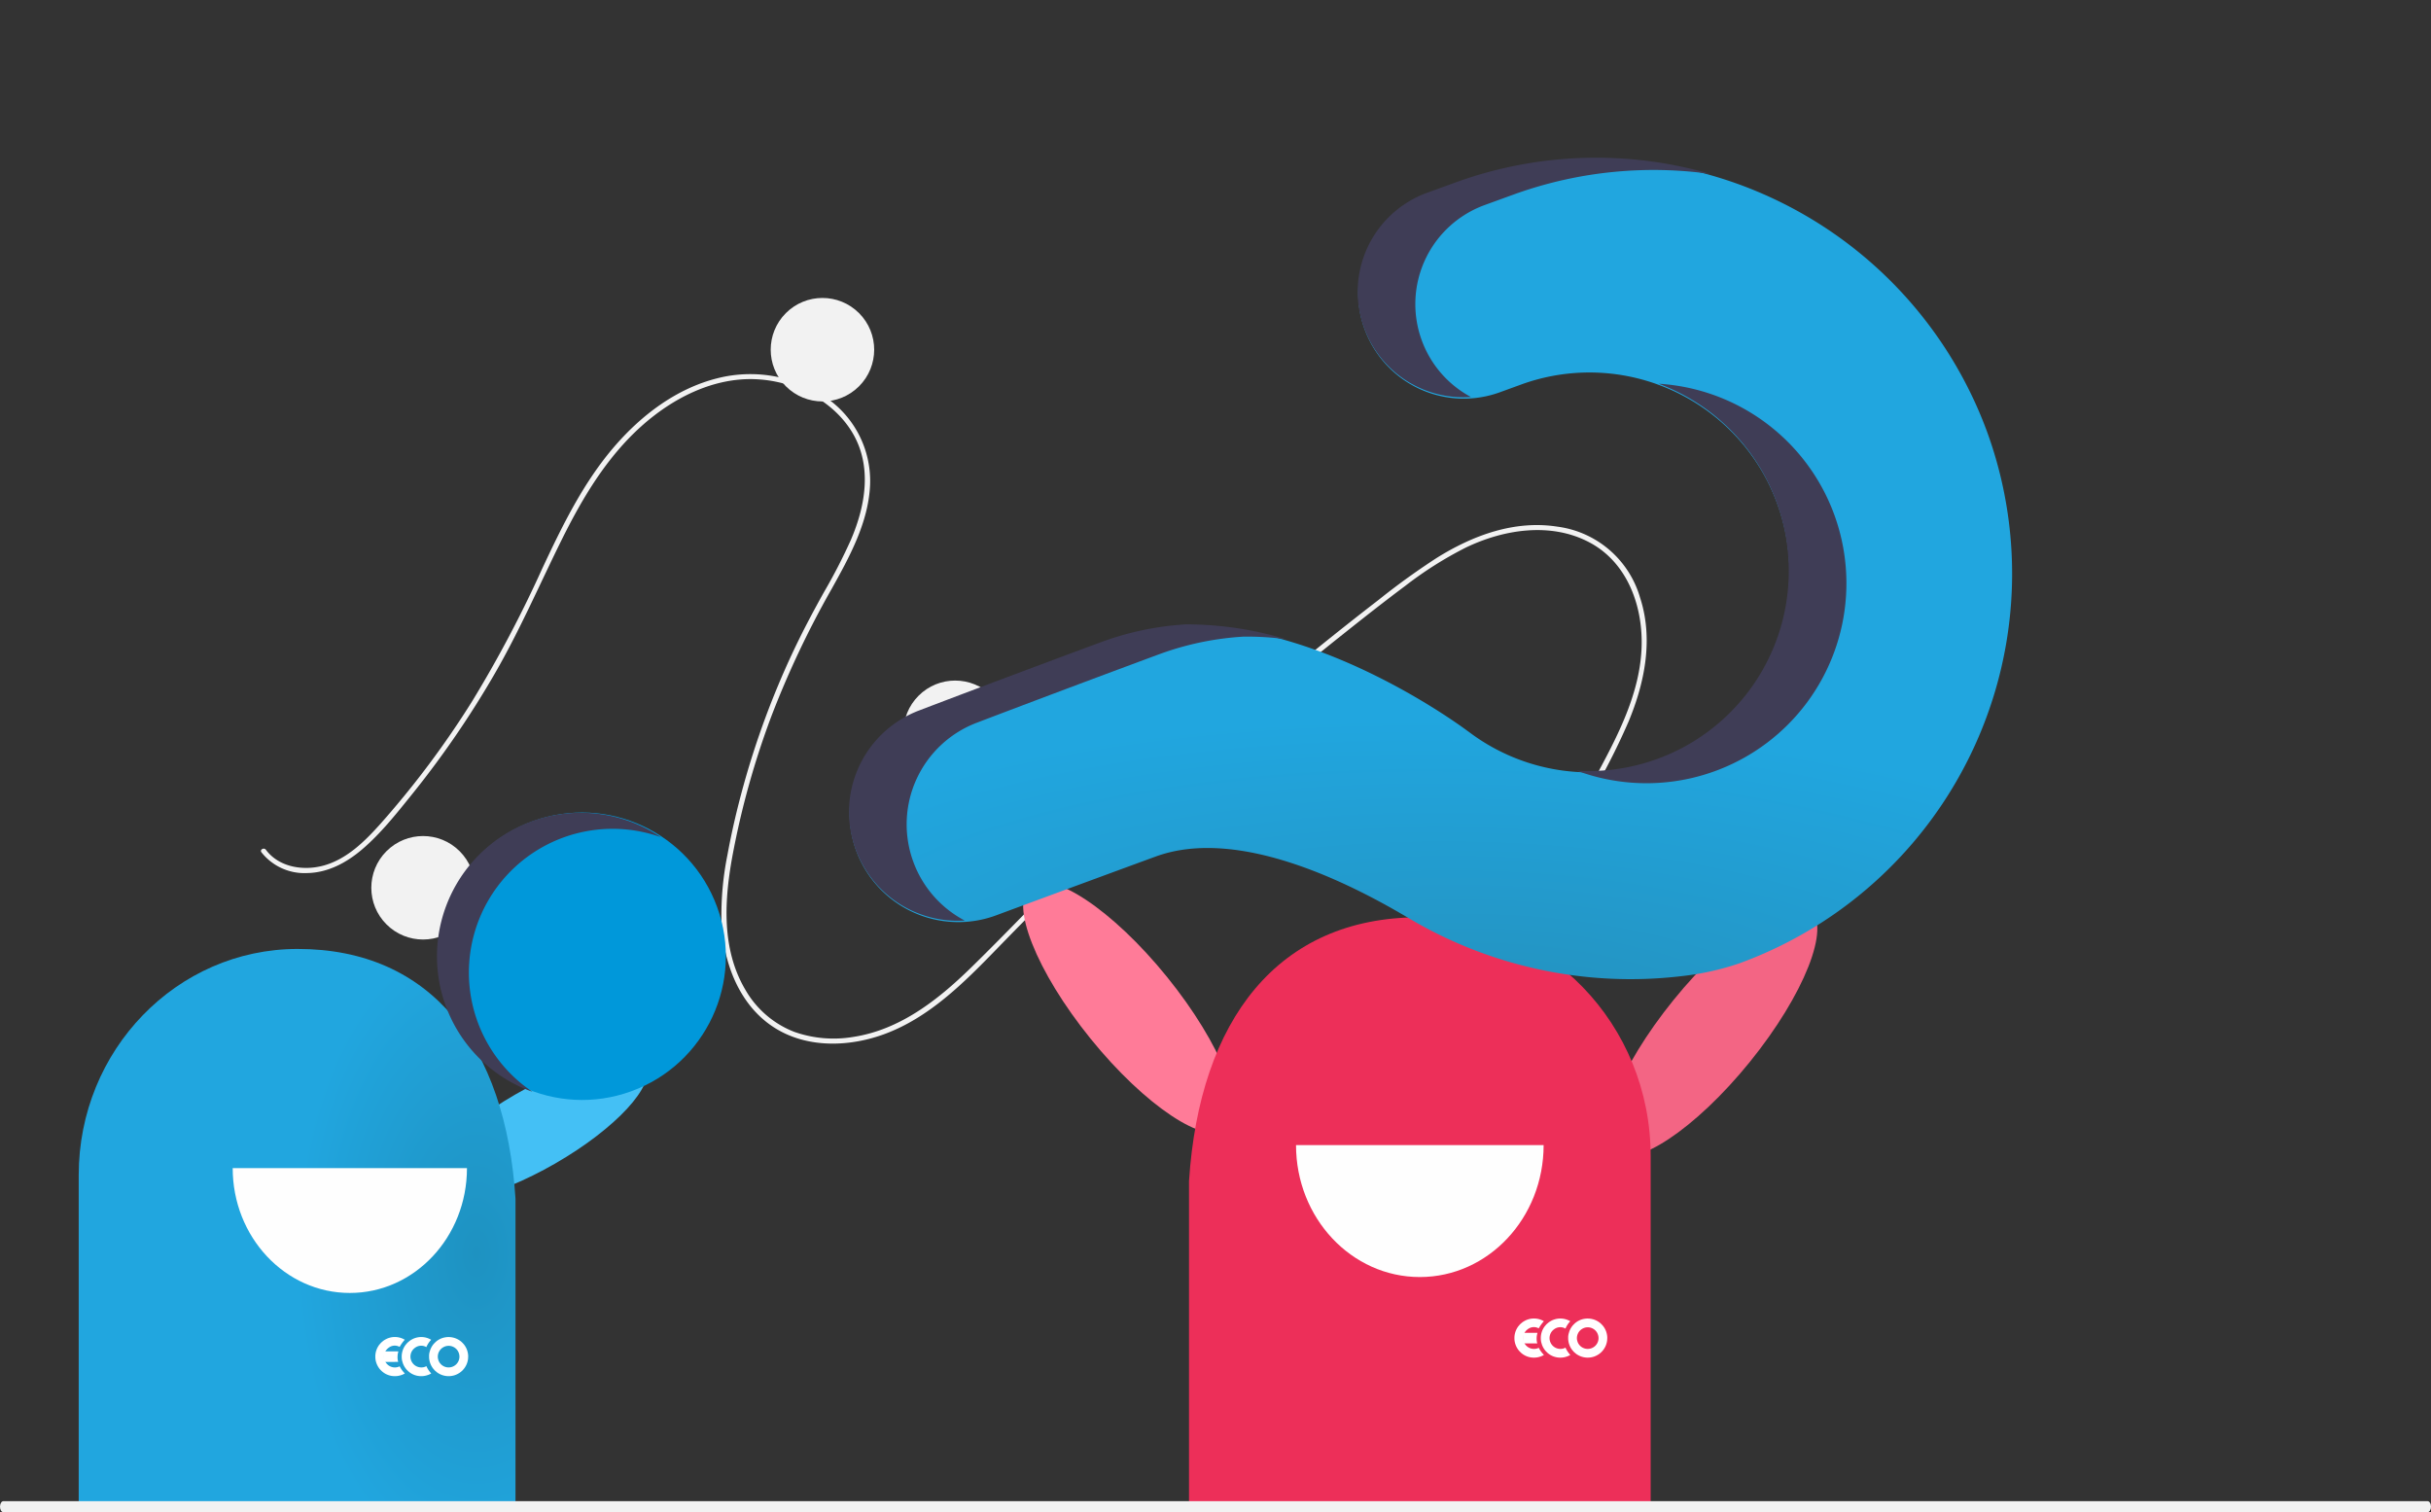
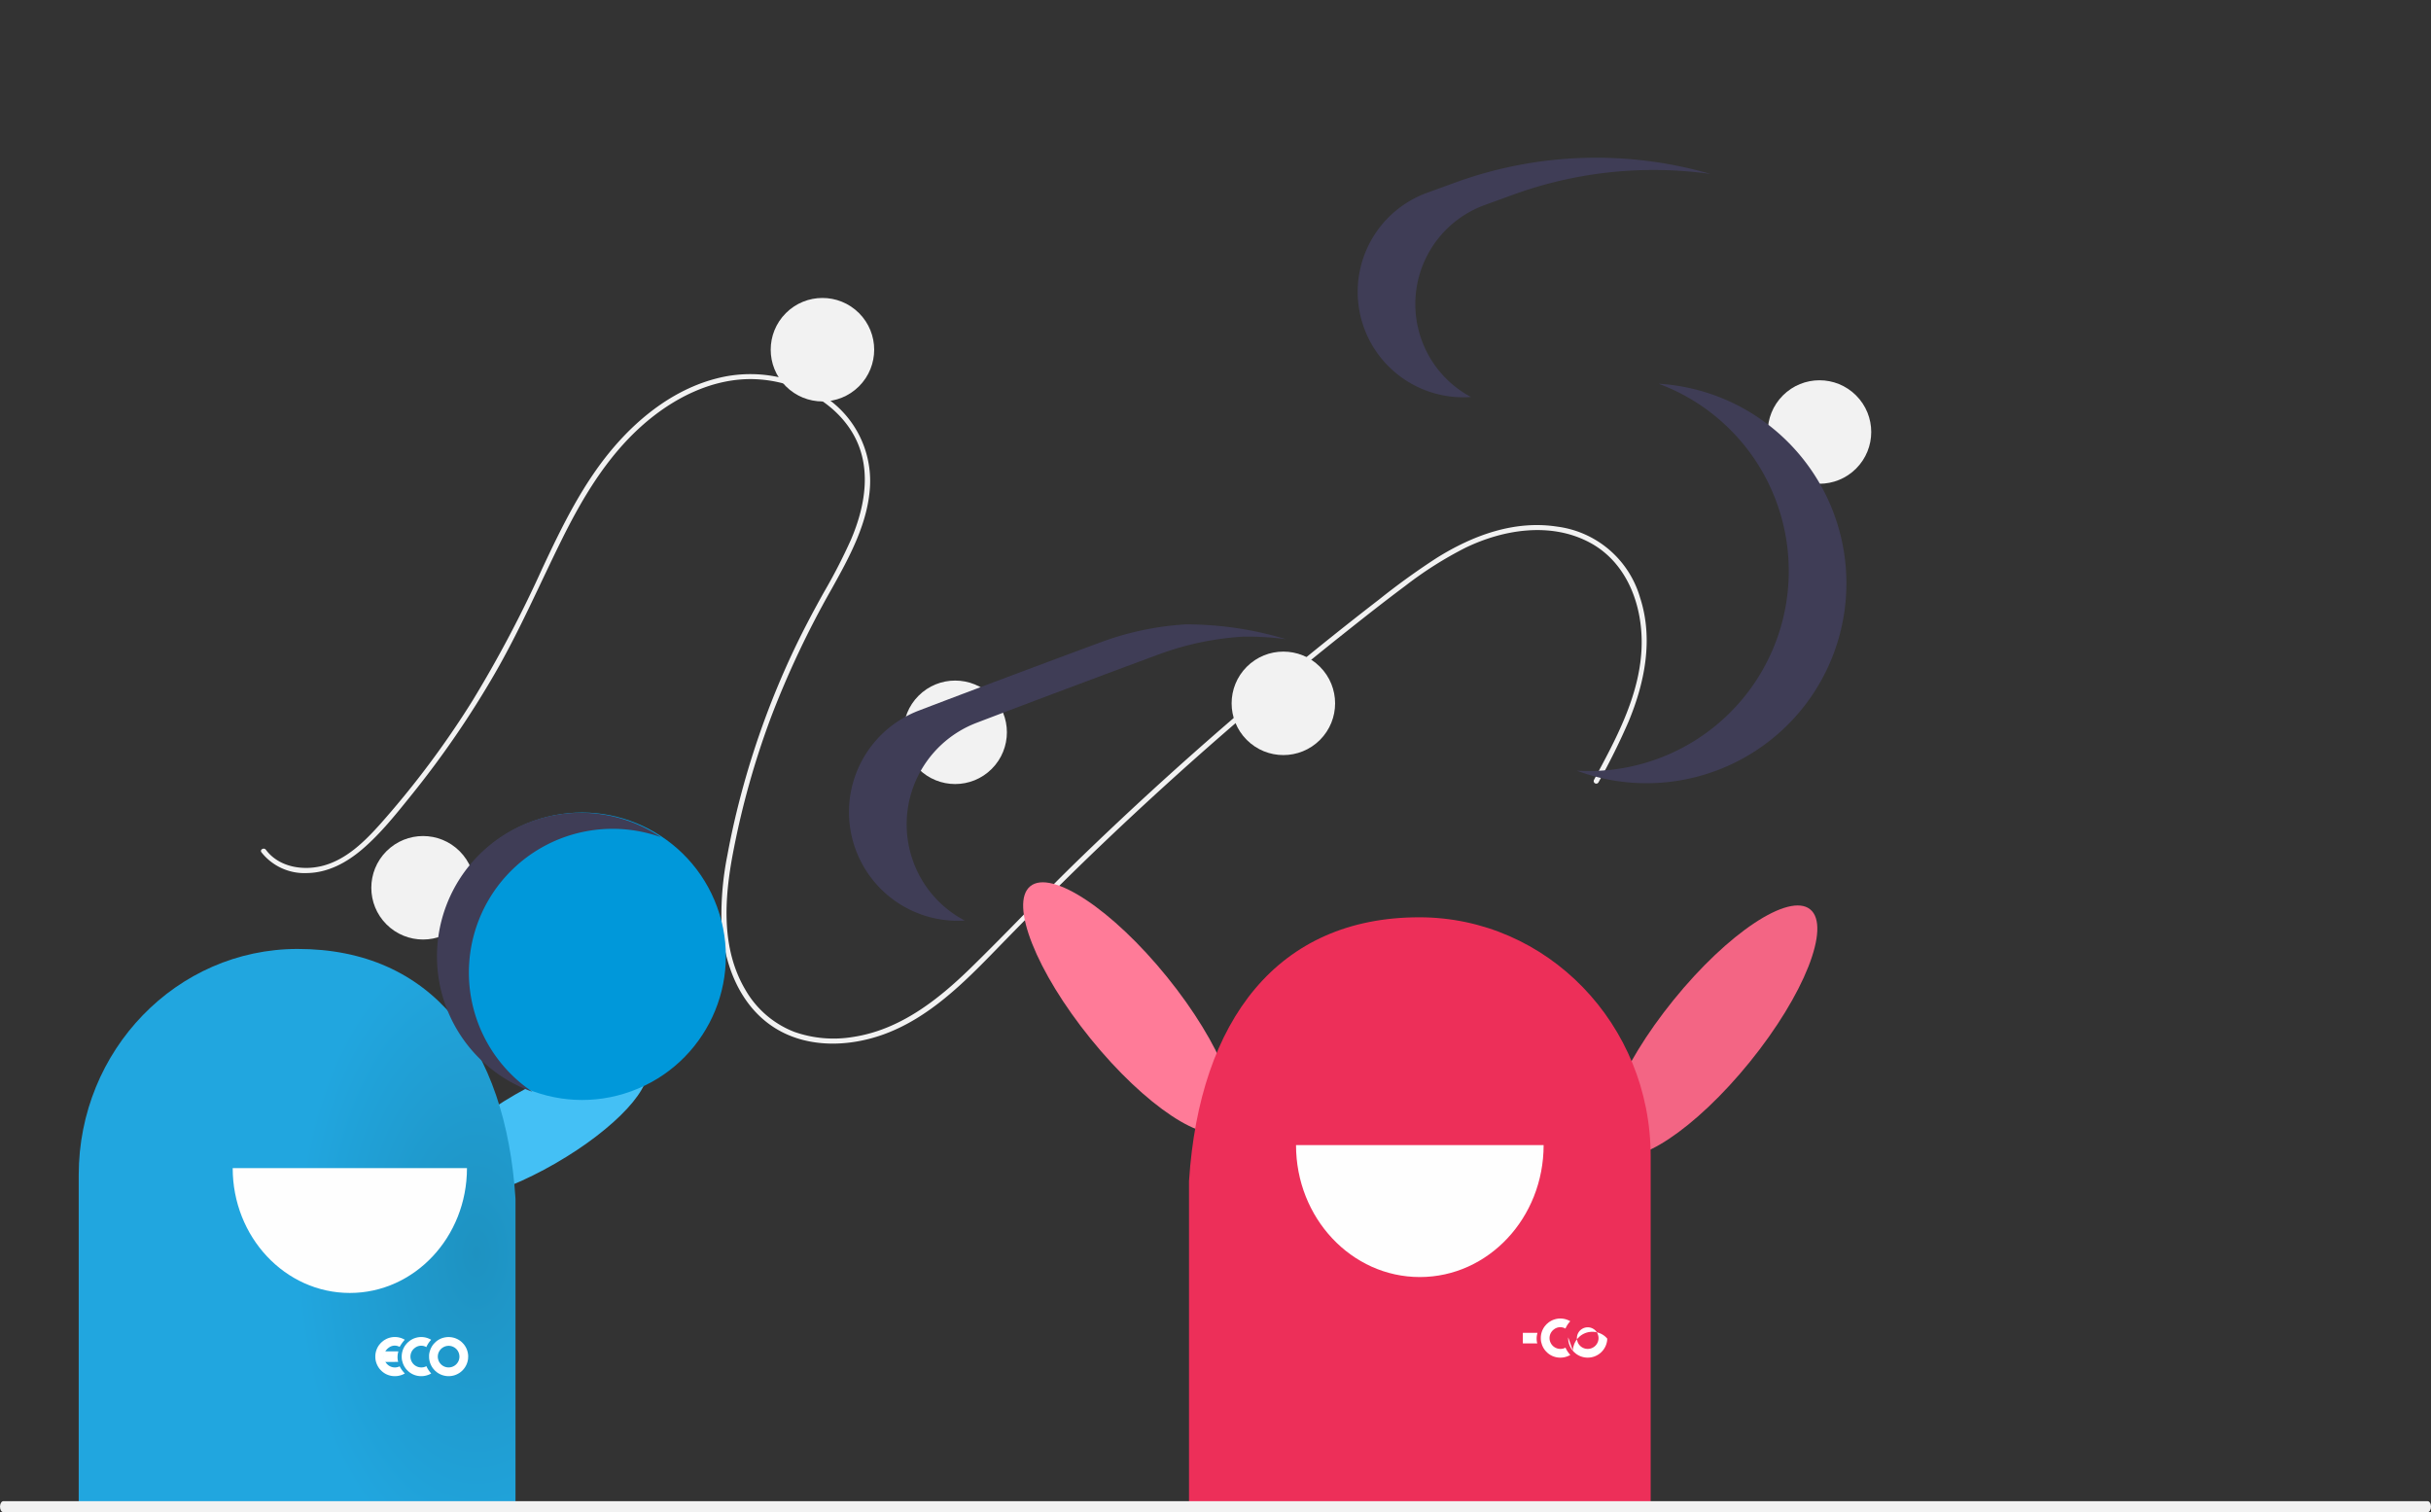
<svg xmlns="http://www.w3.org/2000/svg" width="525" height="326.591" viewBox="0 0 525 326.591">
  <rect x="0" y="0" width="525" height="326.591" fill="#333333" stroke="none" />
  <defs>
    <radialGradient id="radial-gradient" cx="0.911" cy="0.548" r="0.414" gradientTransform="translate(0 -0.207) scale(1 1.377)" gradientUnits="objectBoundingBox">
      <stop offset="0" stop-color="#1e92c1" />
      <stop offset="1" stop-color="#21a6df" />
    </radialGradient>
    <radialGradient id="radial-gradient-2" cx="0.97" cy="0.541" r="0.414" gradientTransform="matrix(-1, 0, 0, 1.377, 0.179, -0.207)" gradientUnits="objectBoundingBox">
      <stop offset="0" stop-color="#c42447" />
      <stop offset="1" stop-color="#ed2f59" />
    </radialGradient>
    <radialGradient id="radial-gradient-3" cx="0.984" cy="0.483" r="0.348" gradientTransform="matrix(0.819, 0.574, -1.278, 1.824, 0.792, -0.895)" gradientUnits="objectBoundingBox">
      <stop offset="0" stop-color="#2490bc" />
      <stop offset="1" stop-color="#21a6df" />
    </radialGradient>
  </defs>
  <g id="Grupo_374" data-name="Grupo 374" transform="translate(-5004 -474)">
    <rect id="Retângulo_305" data-name="Retângulo 305" width="525" height="325" transform="translate(5004 474)" fill="none" />
    <path id="Caminho_1557" data-name="Caminho 1557" d="M214.673,200.66c9.483-2.848,19.566-5.818,27.087-12.589,6.721-6.05,11.258-15.289,8.474-24.363-2.779-9.055-11.1-15.093-19.694-18.1a80.8,80.8,0,0,0-15.069-3.39c-5.54-.807-11.105-1.468-16.668-2.1q-33.784-3.864-67.822-4.721c-11.2-.282-22.392-.275-33.59-.113-10,.145-20.534.142-29.812-4.109-7.215-3.305-13.763-9.319-15.773-17.222-2.321-9.122,1.96-18.412,8.1-25.019a65.579,65.579,0,0,1,10.921-9.109c4.233-2.924,8.614-5.641,13.09-8.177a182.283,182.283,0,0,1,27.552-12.7c4.7-1.708,9.463-3.181,14.271-4.541A122.117,122.117,0,0,0,137.8,50.547c7.585-3.023,14.8-8.144,16.728-16.539,1.828-7.957-1.254-16.594-6.657-22.505-6.251-6.838-15.676-9.836-24.712-10.321C113.01.637,103.1,3.176,93.565,6.4,83.4,9.835,73.445,13.786,63.06,16.57a205.239,205.239,0,0,1-31.4,5.836c-5.189.553-10.536,1.177-15.756.754-4.375-.355-8.728-1.641-11.952-4.746A11.82,11.82,0,0,1,.111,8.23c.1-.7,1.168-.4,1.066.294-.689,4.7,2.506,9.032,6.443,11.25,4.55,2.564,10.088,2.568,15.154,2.274a198.2,198.2,0,0,0,32.618-4.715A262.133,262.133,0,0,0,86.238,7.812c9.639-3.49,19.493-6.9,29.79-7.653C124.963-.5,134.362.8,142.146,5.474a28.893,28.893,0,0,1,13.474,18.8,21.792,21.792,0,0,1-6.412,20.753c-6.015,5.545-14.262,7.915-21.947,10.1a201.068,201.068,0,0,0-28.52,10.209A179.032,179.032,0,0,0,71.914,80.417c-8.2,5.6-16.288,12.651-18.881,22.645a20.861,20.861,0,0,0,1.036,13.99,25.566,25.566,0,0,0,8.2,9.735c8.225,6.053,18.592,7.3,28.528,7.419,11.159.139,22.318-.238,33.481-.055q34.123.56,68.107,4.154,8.515.9,17.009,1.993a153.8,153.8,0,0,1,15.212,2.467c8.9,2.067,17.568,6.041,23.1,13.59a21.49,21.49,0,0,1,1.83,23.5c-4.25,8.362-12.21,13.68-20.664,17.174a146.613,146.613,0,0,1-13.912,4.7.553.553,0,0,1-.294-1.066Z" transform="translate(5054.561 652.329) rotate(-45)" fill="#f2f2f2" />
    <circle id="Elipse_43" data-name="Elipse 43" cx="11.174" cy="11.174" r="11.174" transform="translate(5079.561 665.736) rotate(-45)" fill="#f2f2f2" />
    <circle id="Elipse_44" data-name="Elipse 44" cx="11.174" cy="11.174" r="11.174" transform="translate(5265.354 625.902) rotate(-45)" fill="#f2f2f2" />
    <circle id="Elipse_45" data-name="Elipse 45" cx="11.174" cy="11.174" r="11.174" transform="translate(5165.814 549.525) rotate(-45)" fill="#f2f2f2" />
    <circle id="Elipse_46" data-name="Elipse 46" cx="11.174" cy="11.174" r="11.174" transform="translate(5194.474 632.157) rotate(-45)" fill="#f2f2f2" />
    <circle id="Elipse_47" data-name="Elipse 47" cx="11.174" cy="11.174" r="11.174" transform="translate(5313.089 700.633) rotate(-45)" fill="#f2f2f2" />
    <circle id="Elipse_48" data-name="Elipse 48" cx="11.174" cy="11.174" r="11.174" transform="translate(5381.136 567.302) rotate(-45)" fill="#f2f2f2" />
    <ellipse id="Elipse_40" data-name="Elipse 40" cx="27.424" cy="8.609" rx="27.424" ry="8.609" transform="translate(5091.565 724.055) rotate(-29.962)" fill="#44c0f5" />
    <g id="Grupo_358" data-name="Grupo 358" transform="translate(5021 678.945)">
      <path id="Caminho_867" data-name="Caminho 867" d="M486.087,55.2c28.837,0,44.9,20.933,47.039,53.906v66.149H438.8V104.024c0-26.965,21.171-48.824,47.287-48.824Z" transform="translate(-438.8 -55.2)" fill-rule="evenodd" fill="url(#radial-gradient)" />
      <path id="Caminho_868" data-name="Caminho 868" d="M536.534,158.31h25.3c0,14.892-11.325,26.965-25.3,26.965S511.24,173.2,511.24,158.31Z" transform="translate(-477.987 -110.978)" fill="#fefefe" fill-rule="evenodd" />
    </g>
    <ellipse id="Elipse_41" data-name="Elipse 41" cx="33.801" cy="10.611" rx="33.801" ry="10.611" transform="translate(5344.135 716.253) rotate(-51)" fill="#f36584" />
    <ellipse id="Elipse_42" data-name="Elipse 42" cx="33.801" cy="10.611" rx="33.801" ry="10.611" transform="translate(5260.804 724.609) rotate(-129)" fill="#ff7b98" />
    <g id="Grupo_362" data-name="Grupo 362" transform="translate(5260.779 672.11)">
      <path id="Caminho_867-2" data-name="Caminho 867" d="M488.517,55.2c-30.479,0-47.451,22.124-49.717,56.975V182.09h99.7V106.8c0-28.5-22.377-51.6-49.979-51.6Z" transform="translate(-438.8 -55.2)" fill-rule="evenodd" fill="url(#radial-gradient-2)" />
      <path id="Caminho_868-2" data-name="Caminho 868" d="M537.979,158.31H511.24c0,15.739,11.97,28.5,26.738,28.5s26.734-12.76,26.734-28.5Z" transform="translate(-488.129 -109.115)" fill="#fefefe" fill-rule="evenodd" />
    </g>
    <g id="Grupo_361" data-name="Grupo 361" transform="matrix(0.342, 0.94, -0.94, 0.342, 4031.661, -4671.479)">
      <ellipse id="Elipse_39" data-name="Elipse 39" cx="31.027" cy="31.027" rx="31.027" ry="31.027" transform="translate(5372.339 766.737)" fill="#0098da" />
-       <path id="Caminho_1552" data-name="Caminho 1552" d="M561.232,220.372a89.789,89.789,0,0,0-88.885,88.237c-.006.448-.009,3.6-.009,7.712A22.763,22.763,0,0,0,495.1,339.083h0a22.776,22.776,0,0,0,22.772-22.792c0-2.806,0-4.744,0-4.863A43.169,43.169,0,1,1,584.32,347.77l.008.01s-32.4,20.856-42.272,49.465l.008,0a63.407,63.407,0,0,0-2.613,18.055c0,2.513.148,24.5.433,42.344a23.464,23.464,0,0,0,23.466,23.083h0a23.47,23.47,0,0,0,23.469-23.615c-.1-16.343-.153-35.372-.153-36.754,0-17.567,16.947-35.071,30.868-46.486a93.624,93.624,0,0,0,32.2-51.262,58.52,58.52,0,0,0,1.686-12.7,89.541,89.541,0,0,0-90.188-89.539Z" transform="translate(4838.811 253.63)" fill="url(#radial-gradient-3)" />
      <path id="Caminho_1553" data-name="Caminho 1553" d="M501.371,346.2h0a22.763,22.763,0,0,1-22.761-22.759c0-4.12,0-7.267.009-7.715a88.7,88.7,0,0,1,10.36-40.409,88.9,88.9,0,0,0-17.1,51.2c-.006.448-.009,3.6-.009,7.712a22.763,22.763,0,0,0,22.759,22.762h0a22.78,22.78,0,0,0,21.913-16.587,22.679,22.679,0,0,1-15.168,5.795Z" transform="translate(4838.965 235.745)" fill="#3f3d56" />
      <path id="Caminho_1554" data-name="Caminho 1554" d="M589.565,286.246a43.171,43.171,0,0,1,37.543,60.31,43.167,43.167,0,1,0-72.46-45.182,43.081,43.081,0,0,1,34.917-15.128Z" transform="translate(4812.021 235.717)" fill="#3f3d56" />
      <path id="Caminho_1555" data-name="Caminho 1555" d="M602.009,545.988h0A23.465,23.465,0,0,1,578.543,522.9c-.285-17.84-.433-39.826-.433-42.339a63.4,63.4,0,0,1,2.613-18.055l-.008,0a64.109,64.109,0,0,1,3.706-8.567A74.228,74.228,0,0,0,573.969,473.3l.008,0a63.4,63.4,0,0,0-2.613,18.055c0,2.513.148,24.5.433,42.344a23.464,23.464,0,0,0,23.466,23.083h0a23.474,23.474,0,0,0,22.529-16.892A23.379,23.379,0,0,1,602.009,545.988Z" transform="translate(4806.58 177.607)" fill="#3f3d56" />
      <path id="Caminho_1556" data-name="Caminho 1556" d="M587.22,711.88a31.023,31.023,0,0,1-11.514-48.22,31.026,31.026,0,1,0,42.2,44.831,31.007,31.007,0,0,1-30.689,3.389Z" transform="translate(4809.31 109.344)" fill="#3f3d56" />
    </g>
    <g id="Grupo_372" data-name="Grupo 372" transform="translate(183 -98.022)">
      <g id="Grupo_369" data-name="Grupo 369" transform="translate(5153.753 856.791)">
        <path id="Caminho_1558" data-name="Caminho 1558" d="M118.476,7.751c.04-.058.08-.107.123-.16a2.234,2.234,0,0,1,.439-.41,2.208,2.208,0,0,1,2.464-.16,5.378,5.378,0,0,1,1.039-1.585,4.19,4.19,0,0,0-4.049-.131c-.053.027-.075.044-.127.071a4.274,4.274,0,0,0-.475.3l-.422.357-.014.014-.085.085-.014.014-.332.39a3.818,3.818,0,0,0-.287.435A4.232,4.232,0,0,0,116.18,8.9v.341q.008.191.031.386c.011.09.033.226.054.314s.17.566.17.58a4.35,4.35,0,0,0,.741,1.284.759.759,0,0,1,.066.075l.014.014.325.326.014.014c.038.026.061.056.1.085a4.113,4.113,0,0,0,2,.92,4.309,4.309,0,0,0,2.857-.521c-.027-.029-.053-.06-.08-.093a5.893,5.893,0,0,1-.964-1.493,1.964,1.964,0,0,1-.814.262,2.38,2.38,0,0,1-1.011-.1,2.343,2.343,0,0,1-1.583-2.61A2.313,2.313,0,0,1,118.476,7.751Z" transform="translate(-116.18 -4.852)" fill="none" fill-rule="evenodd" />
        <path id="_1" d="M118.476,7.751c.04-.058.08-.107.123-.16a2.234,2.234,0,0,1,.439-.41,2.208,2.208,0,0,1,2.464-.16,5.378,5.378,0,0,1,1.039-1.585,4.19,4.19,0,0,0-4.049-.131c-.053.027-.075.044-.127.071a4.274,4.274,0,0,0-.475.3l-.422.357-.014.014-.085.085-.014.014-.332.39a3.818,3.818,0,0,0-.287.435A4.232,4.232,0,0,0,116.18,8.9v.341q.008.191.031.386c.011.09.033.226.054.314s.17.566.17.58a4.35,4.35,0,0,0,.741,1.284.759.759,0,0,1,.066.075l.014.014.325.326.014.014c.038.026.061.056.1.085a4.113,4.113,0,0,0,2,.92,4.309,4.309,0,0,0,2.857-.521c-.027-.029-.053-.06-.08-.093a5.893,5.893,0,0,1-.964-1.493,1.964,1.964,0,0,1-.814.262,2.38,2.38,0,0,1-1.011-.1,2.343,2.343,0,0,1-1.583-2.61A2.313,2.313,0,0,1,118.476,7.751Z" transform="translate(-116.18 -4.852)" fill="#fff" fill-rule="evenodd" />
      </g>
      <g id="Grupo_370" data-name="Grupo 370" transform="translate(5159.666 856.791)">
        <path id="Caminho_1560" data-name="Caminho 1560" d="M233.968,9.709l.014.016a2.183,2.183,0,0,0,.1.3l.014.016a1.884,1.884,0,0,0,.2.364c.039.058.079.107.123.16a2.206,2.206,0,0,0,.439.41,2.341,2.341,0,0,0,3.6-1.23,2.767,2.767,0,0,0,.09-.476,2.389,2.389,0,0,0-.431-1.554,2.169,2.169,0,0,0-.336-.372,2.129,2.129,0,0,0-.421-.3,2.28,2.28,0,0,0-.851-.282,2.378,2.378,0,0,0-1.011.1,2.3,2.3,0,0,0-.395.172,2.341,2.341,0,0,0-1.188,2.438C233.931,9.545,233.962,9.637,233.968,9.709ZM232,8.908v.341a4.232,4.232,0,0,0,.556,1.928,3.752,3.752,0,0,0,.287.435l.331.39.014.014.085.085.014.014.422.357a4.227,4.227,0,0,0,.475.3c.052.027.074.044.127.071a4.25,4.25,0,0,0,3.37.194,4.6,4.6,0,0,0,.778-.383,2.584,2.584,0,0,0,.236-.16c.071-.054.147-.107.215-.167a3.167,3.167,0,0,0,.4-.377c.06-.077.122-.133.184-.212a4.18,4.18,0,0,0,.922-2.193c.015-.118.006-.244.022-.36a3.6,3.6,0,0,0-.038-.72,4.217,4.217,0,0,0-.975-2.14l-.191-.2a3.6,3.6,0,0,0-.626-.535,4.265,4.265,0,0,0-3.1-.68,4.113,4.113,0,0,0-2,.92c-.039.03-.061.06-.1.085l-.014.014-.326.326-.014.014a.657.657,0,0,1-.067.075,4.337,4.337,0,0,0-.74,1.284c0,.014-.152.5-.17.58s-.043.224-.054.314q-.024.2-.031.386Z" transform="translate(-232 -4.853)" fill="none" fill-rule="evenodd" />
-         <path id="_1_0" d="M233.968,9.709l.014.016a2.183,2.183,0,0,0,.1.3l.014.016a1.884,1.884,0,0,0,.2.364c.039.058.079.107.123.16a2.206,2.206,0,0,0,.439.41,2.341,2.341,0,0,0,3.6-1.23,2.767,2.767,0,0,0,.09-.476,2.389,2.389,0,0,0-.431-1.554,2.169,2.169,0,0,0-.336-.372,2.129,2.129,0,0,0-.421-.3,2.28,2.28,0,0,0-.851-.282,2.378,2.378,0,0,0-1.011.1,2.3,2.3,0,0,0-.395.172,2.341,2.341,0,0,0-1.188,2.438C233.931,9.545,233.962,9.637,233.968,9.709ZM232,8.908v.341a4.232,4.232,0,0,0,.556,1.928,3.752,3.752,0,0,0,.287.435l.331.39.014.014.085.085.014.014.422.357a4.227,4.227,0,0,0,.475.3c.052.027.074.044.127.071a4.25,4.25,0,0,0,3.37.194,4.6,4.6,0,0,0,.778-.383,2.584,2.584,0,0,0,.236-.16c.071-.054.147-.107.215-.167a3.167,3.167,0,0,0,.4-.377c.06-.077.122-.133.184-.212a4.18,4.18,0,0,0,.922-2.193c.015-.118.006-.244.022-.36a3.6,3.6,0,0,0-.038-.72,4.217,4.217,0,0,0-.975-2.14l-.191-.2a3.6,3.6,0,0,0-.626-.535,4.265,4.265,0,0,0-3.1-.68,4.113,4.113,0,0,0-2,.92c-.039.03-.061.06-.1.085l-.014.014-.326.326-.014.014a.657.657,0,0,1-.067.075,4.337,4.337,0,0,0-.74,1.284c0,.014-.152.5-.17.58s-.043.224-.054.314q-.024.2-.031.386Z" transform="translate(-232 -4.853)" fill="#fff" fill-rule="evenodd" />
+         <path id="_1_0" d="M233.968,9.709l.014.016a2.183,2.183,0,0,0,.1.3l.014.016a1.884,1.884,0,0,0,.2.364c.039.058.079.107.123.16a2.206,2.206,0,0,0,.439.41,2.341,2.341,0,0,0,3.6-1.23,2.767,2.767,0,0,0,.09-.476,2.389,2.389,0,0,0-.431-1.554,2.169,2.169,0,0,0-.336-.372,2.129,2.129,0,0,0-.421-.3,2.28,2.28,0,0,0-.851-.282,2.378,2.378,0,0,0-1.011.1,2.3,2.3,0,0,0-.395.172,2.341,2.341,0,0,0-1.188,2.438C233.931,9.545,233.962,9.637,233.968,9.709ZM232,8.908v.341a4.232,4.232,0,0,0,.556,1.928,3.752,3.752,0,0,0,.287.435l.331.39.014.014.085.085.014.014.422.357a4.227,4.227,0,0,0,.475.3c.052.027.074.044.127.071a4.25,4.25,0,0,0,3.37.194,4.6,4.6,0,0,0,.778-.383,2.584,2.584,0,0,0,.236-.16c.071-.054.147-.107.215-.167a3.167,3.167,0,0,0,.4-.377c.06-.077.122-.133.184-.212a4.18,4.18,0,0,0,.922-2.193c.015-.118.006-.244.022-.36l-.191-.2a3.6,3.6,0,0,0-.626-.535,4.265,4.265,0,0,0-3.1-.68,4.113,4.113,0,0,0-2,.92c-.039.03-.061.06-.1.085l-.014.014-.326.326-.014.014a.657.657,0,0,1-.067.075,4.337,4.337,0,0,0-.74,1.284c0,.014-.152.5-.17.58s-.043.224-.054.314q-.024.2-.031.386Z" transform="translate(-232 -4.853)" fill="#fff" fill-rule="evenodd" />
      </g>
      <g id="Grupo_371" data-name="Grupo 371" transform="translate(5148.056 856.791)">
        <path id="Caminho_1563" data-name="Caminho 1563" d="M6.558,8.442l.014-.016a2.113,2.113,0,0,1,.1-.3l.014-.016a1.884,1.884,0,0,1,.2-.364c.039-.058.079-.107.123-.16a2.223,2.223,0,0,1,.439-.41,2.133,2.133,0,0,1,2.39-.2,8.134,8.134,0,0,1,1.113-1.545A4.191,4.191,0,0,0,6.9,5.3c-.053.027-.075.044-.127.071a4.274,4.274,0,0,0-.475.3l-.422.357-.014.014-.085.085-.014.014-.332.39a3.749,3.749,0,0,0-.286.435A4.226,4.226,0,0,0,4.59,8.9v.341q.007.191.031.386c.011.09.033.226.054.314a4.322,4.322,0,0,0,.91,1.864.7.7,0,0,1,.066.075l.014.014.326.326.014.014c.038.026.06.056.1.085a4.114,4.114,0,0,0,2,.92,4.308,4.308,0,0,0,2.856-.521c-.027-.029-.053-.06-.08-.093A6.053,6.053,0,0,1,9.844,11.17l-.067.036a2.323,2.323,0,0,1-1.688.092,2.372,2.372,0,0,1-.395-.172A2.342,2.342,0,0,1,6.507,8.689c.014-.083.044-.175.051-.247Z" transform="translate(-4.59 -4.852)" fill="none" fill-rule="evenodd" />
-         <path id="_1_1" d="M6.558,8.442l.014-.016a2.113,2.113,0,0,1,.1-.3l.014-.016a1.884,1.884,0,0,1,.2-.364c.039-.058.079-.107.123-.16a2.223,2.223,0,0,1,.439-.41,2.133,2.133,0,0,1,2.39-.2,8.134,8.134,0,0,1,1.113-1.545A4.191,4.191,0,0,0,6.9,5.3c-.053.027-.075.044-.127.071a4.274,4.274,0,0,0-.475.3l-.422.357-.014.014-.085.085-.014.014-.332.39a3.749,3.749,0,0,0-.286.435A4.226,4.226,0,0,0,4.59,8.9v.341q.007.191.031.386c.011.09.033.226.054.314a4.322,4.322,0,0,0,.91,1.864.7.7,0,0,1,.066.075l.014.014.326.326.014.014c.038.026.06.056.1.085a4.114,4.114,0,0,0,2,.92,4.308,4.308,0,0,0,2.856-.521c-.027-.029-.053-.06-.08-.093A6.053,6.053,0,0,1,9.844,11.17l-.067.036a2.323,2.323,0,0,1-1.688.092,2.372,2.372,0,0,1-.395-.172A2.342,2.342,0,0,1,6.507,8.689c.014-.083.044-.175.051-.247Z" transform="translate(-4.59 -4.852)" fill="#fff" fill-rule="evenodd" />
      </g>
      <path id="Caminho_1571" data-name="Caminho 1571" d="M45.23,65.31v2.283l3.121-.007a2.4,2.4,0,0,1-.108-.487,4.314,4.314,0,0,1,.021-1.232c.019-.114.092-.44.122-.553Z" transform="translate(5104.645 794.568)" fill="#fff" fill-rule="evenodd" />
    </g>
    <g id="Grupo_373" data-name="Grupo 373" transform="translate(-63 -94.022)">
      <g id="Grupo_369-2" data-name="Grupo 369" transform="translate(5153.753 856.791)">
        <path id="Caminho_1558-2" data-name="Caminho 1558" d="M118.476,7.751c.04-.058.08-.107.123-.16a2.234,2.234,0,0,1,.439-.41,2.208,2.208,0,0,1,2.464-.16,5.378,5.378,0,0,1,1.039-1.585,4.19,4.19,0,0,0-4.049-.131c-.053.027-.075.044-.127.071a4.274,4.274,0,0,0-.475.3l-.422.357-.014.014-.085.085-.014.014-.332.39a3.818,3.818,0,0,0-.287.435A4.232,4.232,0,0,0,116.18,8.9v.341q.008.191.031.386c.011.09.033.226.054.314s.17.566.17.58a4.35,4.35,0,0,0,.741,1.284.759.759,0,0,1,.066.075l.014.014.325.326.014.014c.038.026.061.056.1.085a4.113,4.113,0,0,0,2,.92,4.309,4.309,0,0,0,2.857-.521c-.027-.029-.053-.06-.08-.093a5.893,5.893,0,0,1-.964-1.493,1.964,1.964,0,0,1-.814.262,2.38,2.38,0,0,1-1.011-.1,2.343,2.343,0,0,1-1.583-2.61A2.313,2.313,0,0,1,118.476,7.751Z" transform="translate(-116.18 -4.852)" fill="none" fill-rule="evenodd" />
        <path id="_1-2" data-name="_1" d="M118.476,7.751c.04-.058.08-.107.123-.16a2.234,2.234,0,0,1,.439-.41,2.208,2.208,0,0,1,2.464-.16,5.378,5.378,0,0,1,1.039-1.585,4.19,4.19,0,0,0-4.049-.131c-.053.027-.075.044-.127.071a4.274,4.274,0,0,0-.475.3l-.422.357-.014.014-.085.085-.014.014-.332.39a3.818,3.818,0,0,0-.287.435A4.232,4.232,0,0,0,116.18,8.9v.341q.008.191.031.386c.011.09.033.226.054.314s.17.566.17.58a4.35,4.35,0,0,0,.741,1.284.759.759,0,0,1,.066.075l.014.014.325.326.014.014c.038.026.061.056.1.085a4.113,4.113,0,0,0,2,.92,4.309,4.309,0,0,0,2.857-.521c-.027-.029-.053-.06-.08-.093a5.893,5.893,0,0,1-.964-1.493,1.964,1.964,0,0,1-.814.262,2.38,2.38,0,0,1-1.011-.1,2.343,2.343,0,0,1-1.583-2.61A2.313,2.313,0,0,1,118.476,7.751Z" transform="translate(-116.18 -4.852)" fill="#fff" fill-rule="evenodd" />
      </g>
      <g id="Grupo_370-2" data-name="Grupo 370" transform="translate(5159.666 856.791)">
        <path id="Caminho_1560-2" data-name="Caminho 1560" d="M233.968,9.709l.014.016a2.183,2.183,0,0,0,.1.3l.014.016a1.884,1.884,0,0,0,.2.364c.039.058.079.107.123.16a2.206,2.206,0,0,0,.439.41,2.341,2.341,0,0,0,3.6-1.23,2.767,2.767,0,0,0,.09-.476,2.389,2.389,0,0,0-.431-1.554,2.169,2.169,0,0,0-.336-.372,2.129,2.129,0,0,0-.421-.3,2.28,2.28,0,0,0-.851-.282,2.378,2.378,0,0,0-1.011.1,2.3,2.3,0,0,0-.395.172,2.341,2.341,0,0,0-1.188,2.438C233.931,9.545,233.962,9.637,233.968,9.709ZM232,8.908v.341a4.232,4.232,0,0,0,.556,1.928,3.752,3.752,0,0,0,.287.435l.331.39.014.014.085.085.014.014.422.357a4.227,4.227,0,0,0,.475.3c.052.027.074.044.127.071a4.25,4.25,0,0,0,3.37.194,4.6,4.6,0,0,0,.778-.383,2.584,2.584,0,0,0,.236-.16c.071-.054.147-.107.215-.167a3.167,3.167,0,0,0,.4-.377c.06-.077.122-.133.184-.212a4.18,4.18,0,0,0,.922-2.193c.015-.118.006-.244.022-.36a3.6,3.6,0,0,0-.038-.72,4.217,4.217,0,0,0-.975-2.14l-.191-.2a3.6,3.6,0,0,0-.626-.535,4.265,4.265,0,0,0-3.1-.68,4.113,4.113,0,0,0-2,.92c-.039.03-.061.06-.1.085l-.014.014-.326.326-.014.014a.657.657,0,0,1-.067.075,4.337,4.337,0,0,0-.74,1.284c0,.014-.152.5-.17.58s-.043.224-.054.314q-.024.2-.031.386Z" transform="translate(-232 -4.853)" fill="none" fill-rule="evenodd" />
        <path id="_1_0-2" data-name="_1_0" d="M233.968,9.709l.014.016a2.183,2.183,0,0,0,.1.3l.014.016a1.884,1.884,0,0,0,.2.364c.039.058.079.107.123.16a2.206,2.206,0,0,0,.439.41,2.341,2.341,0,0,0,3.6-1.23,2.767,2.767,0,0,0,.09-.476,2.389,2.389,0,0,0-.431-1.554,2.169,2.169,0,0,0-.336-.372,2.129,2.129,0,0,0-.421-.3,2.28,2.28,0,0,0-.851-.282,2.378,2.378,0,0,0-1.011.1,2.3,2.3,0,0,0-.395.172,2.341,2.341,0,0,0-1.188,2.438C233.931,9.545,233.962,9.637,233.968,9.709ZM232,8.908v.341a4.232,4.232,0,0,0,.556,1.928,3.752,3.752,0,0,0,.287.435l.331.39.014.014.085.085.014.014.422.357a4.227,4.227,0,0,0,.475.3c.052.027.074.044.127.071a4.25,4.25,0,0,0,3.37.194,4.6,4.6,0,0,0,.778-.383,2.584,2.584,0,0,0,.236-.16c.071-.054.147-.107.215-.167a3.167,3.167,0,0,0,.4-.377c.06-.077.122-.133.184-.212a4.18,4.18,0,0,0,.922-2.193c.015-.118.006-.244.022-.36a3.6,3.6,0,0,0-.038-.72,4.217,4.217,0,0,0-.975-2.14l-.191-.2a3.6,3.6,0,0,0-.626-.535,4.265,4.265,0,0,0-3.1-.68,4.113,4.113,0,0,0-2,.92c-.039.03-.061.06-.1.085l-.014.014-.326.326-.014.014a.657.657,0,0,1-.067.075,4.337,4.337,0,0,0-.74,1.284c0,.014-.152.5-.17.58s-.043.224-.054.314q-.024.2-.031.386Z" transform="translate(-232 -4.853)" fill="#fff" fill-rule="evenodd" />
      </g>
      <g id="Grupo_371-2" data-name="Grupo 371" transform="translate(5148.056 856.791)">
        <path id="Caminho_1563-2" data-name="Caminho 1563" d="M6.558,8.442l.014-.016a2.113,2.113,0,0,1,.1-.3l.014-.016a1.884,1.884,0,0,1,.2-.364c.039-.058.079-.107.123-.16a2.223,2.223,0,0,1,.439-.41,2.133,2.133,0,0,1,2.39-.2,8.134,8.134,0,0,1,1.113-1.545A4.191,4.191,0,0,0,6.9,5.3c-.053.027-.075.044-.127.071a4.274,4.274,0,0,0-.475.3l-.422.357-.014.014-.085.085-.014.014-.332.39a3.749,3.749,0,0,0-.286.435A4.226,4.226,0,0,0,4.59,8.9v.341q.007.191.031.386c.011.09.033.226.054.314a4.322,4.322,0,0,0,.91,1.864.7.7,0,0,1,.066.075l.014.014.326.326.014.014c.038.026.06.056.1.085a4.114,4.114,0,0,0,2,.92,4.308,4.308,0,0,0,2.856-.521c-.027-.029-.053-.06-.08-.093A6.053,6.053,0,0,1,9.844,11.17l-.067.036a2.323,2.323,0,0,1-1.688.092,2.372,2.372,0,0,1-.395-.172A2.342,2.342,0,0,1,6.507,8.689c.014-.083.044-.175.051-.247Z" transform="translate(-4.59 -4.852)" fill="none" fill-rule="evenodd" />
        <path id="_1_1-2" data-name="_1_1" d="M6.558,8.442l.014-.016a2.113,2.113,0,0,1,.1-.3l.014-.016a1.884,1.884,0,0,1,.2-.364c.039-.058.079-.107.123-.16a2.223,2.223,0,0,1,.439-.41,2.133,2.133,0,0,1,2.39-.2,8.134,8.134,0,0,1,1.113-1.545A4.191,4.191,0,0,0,6.9,5.3c-.053.027-.075.044-.127.071a4.274,4.274,0,0,0-.475.3l-.422.357-.014.014-.085.085-.014.014-.332.39a3.749,3.749,0,0,0-.286.435A4.226,4.226,0,0,0,4.59,8.9v.341q.007.191.031.386c.011.09.033.226.054.314a4.322,4.322,0,0,0,.91,1.864.7.7,0,0,1,.066.075l.014.014.326.326.014.014c.038.026.06.056.1.085a4.114,4.114,0,0,0,2,.92,4.308,4.308,0,0,0,2.856-.521c-.027-.029-.053-.06-.08-.093A6.053,6.053,0,0,1,9.844,11.17l-.067.036a2.323,2.323,0,0,1-1.688.092,2.372,2.372,0,0,1-.395-.172A2.342,2.342,0,0,1,6.507,8.689c.014-.083.044-.175.051-.247Z" transform="translate(-4.59 -4.852)" fill="#fff" fill-rule="evenodd" />
      </g>
      <path id="Caminho_1571-2" data-name="Caminho 1571" d="M45.23,65.31v2.283l3.121-.007a2.4,2.4,0,0,1-.108-.487,4.314,4.314,0,0,1,.021-1.232c.019-.114.092-.44.122-.553Z" transform="translate(5104.645 794.568)" fill="#fff" fill-rule="evenodd" />
    </g>
    <path id="Caminho_1572" data-name="Caminho 1572" d="M701.924,747.631H178.4c-.409,0-.74-.533-.74-1.191s.331-1.191.74-1.191h523.52c.409,0,.74.533.74,1.191s-.331,1.191-.74,1.191Z" transform="translate(4826.338 52.96)" fill="#f2f2f2" />
  </g>
</svg>